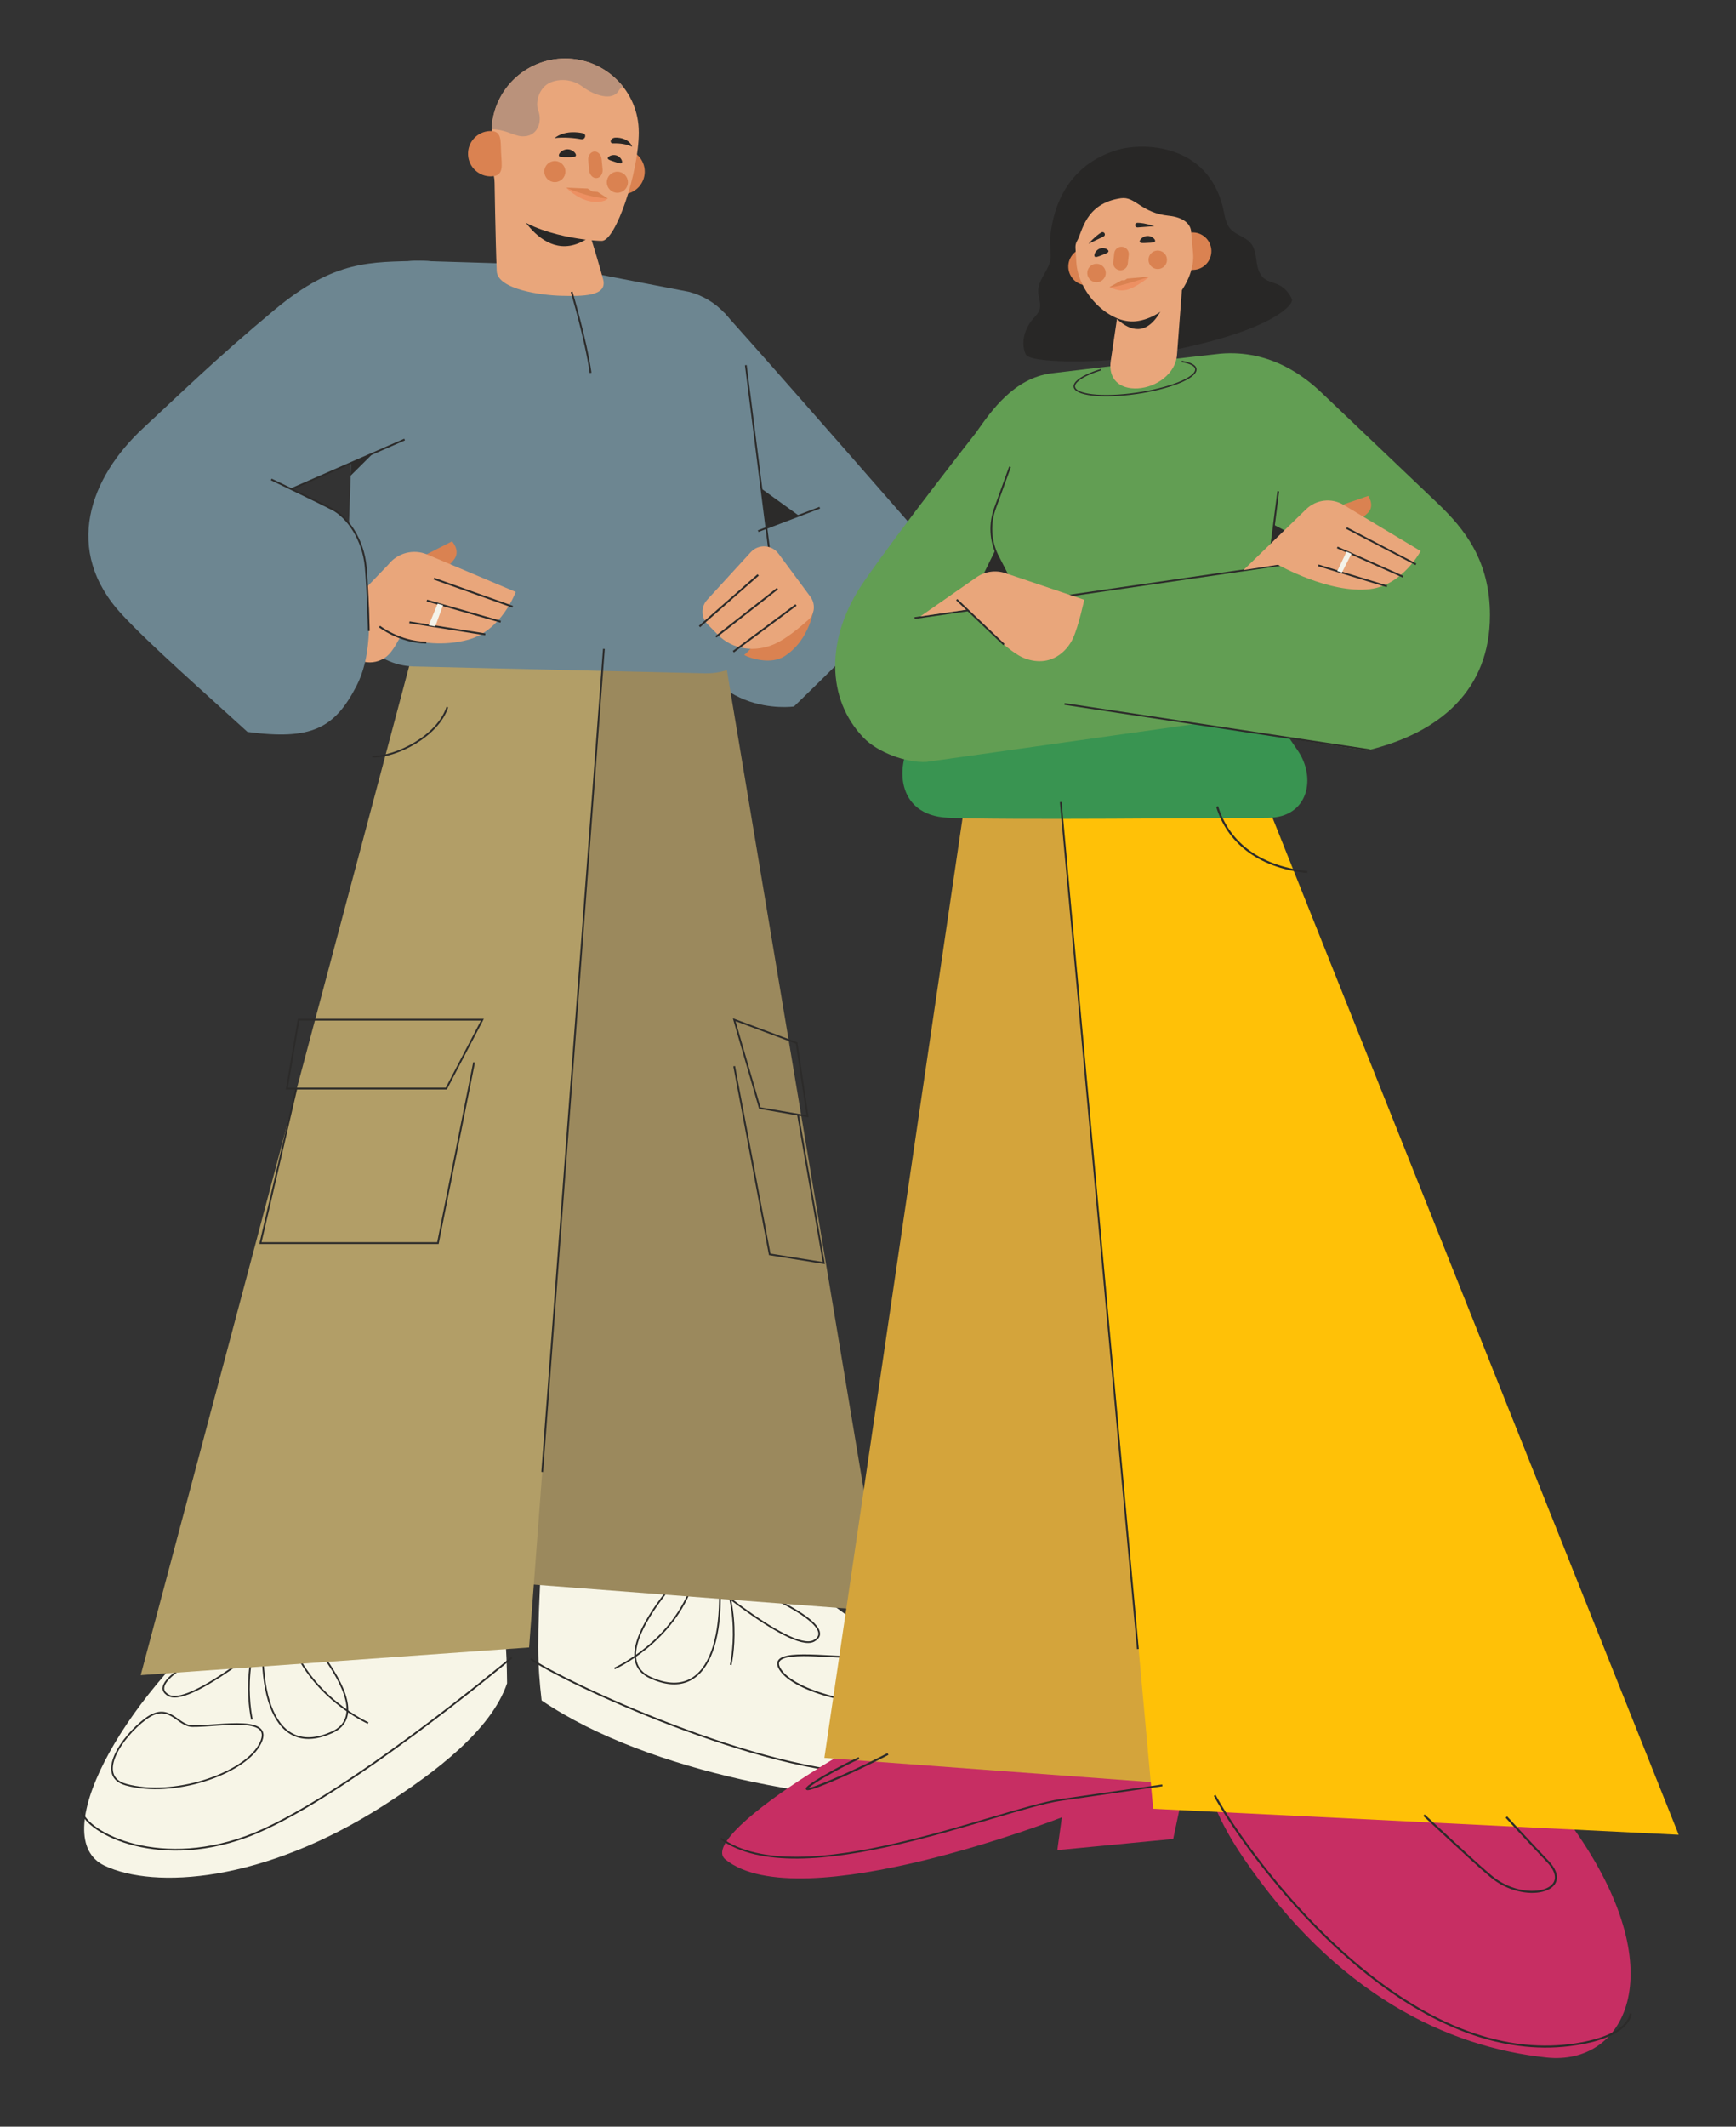
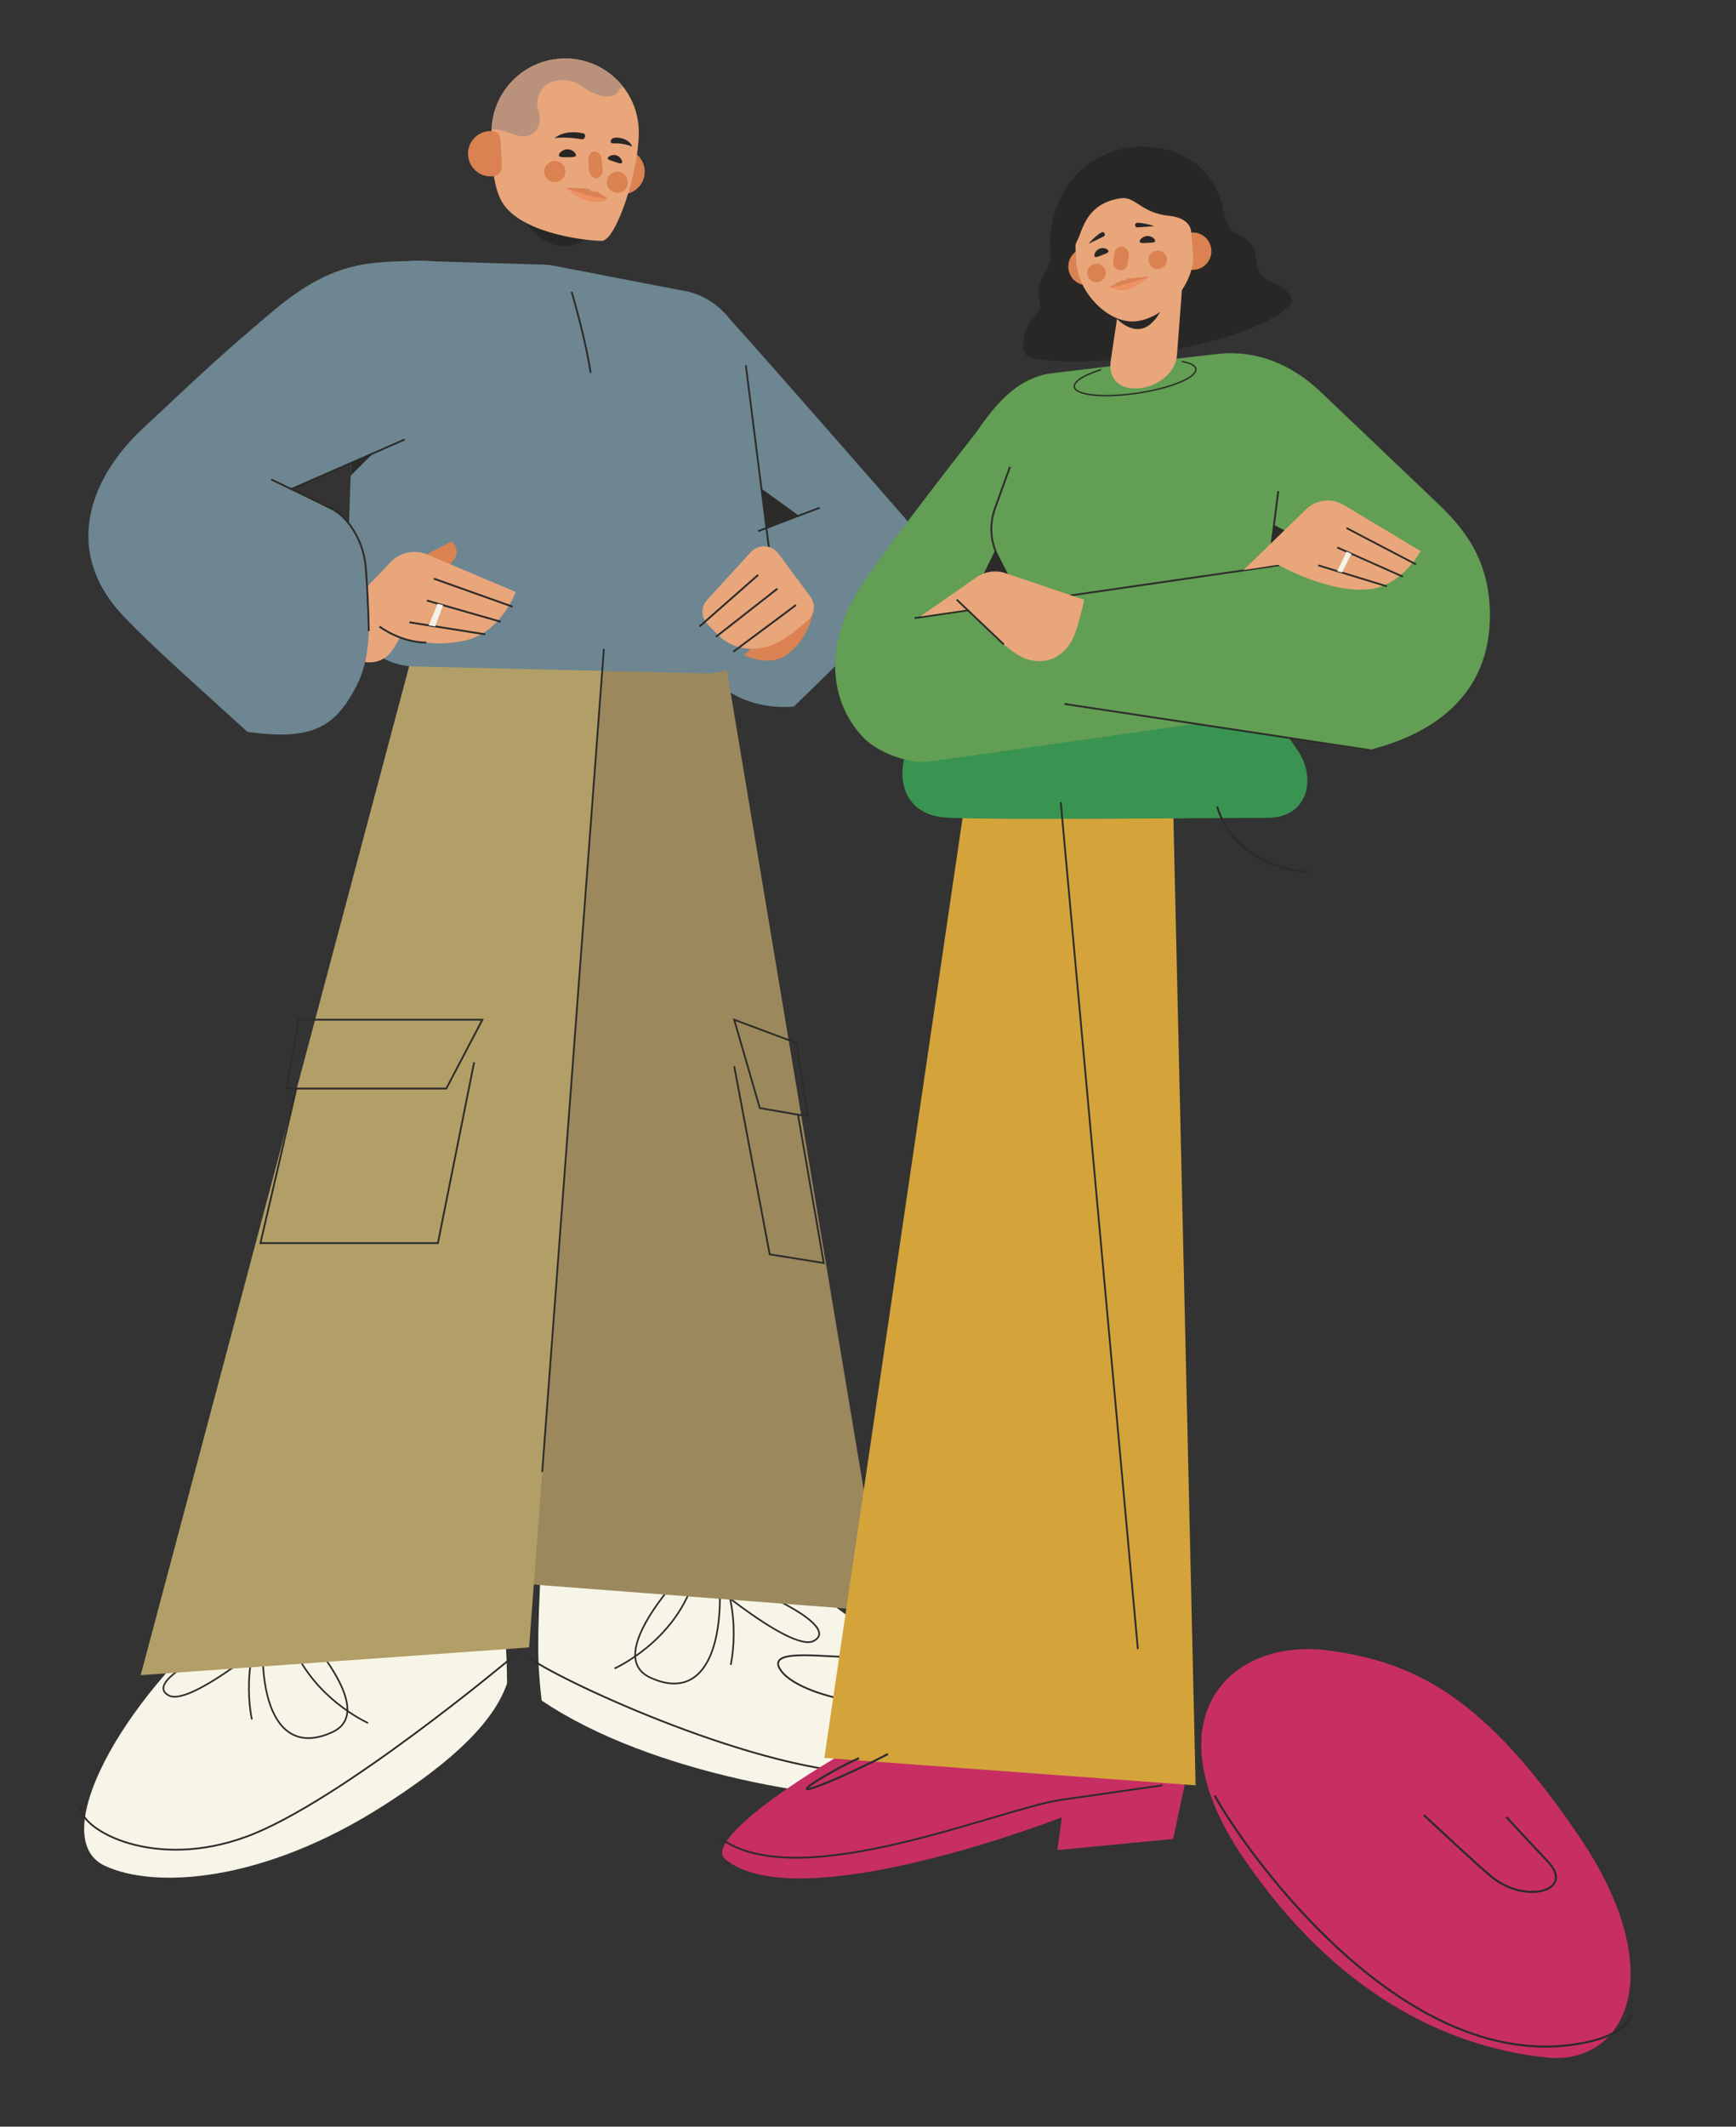
<svg xmlns="http://www.w3.org/2000/svg" viewBox="0 0 723.83 886.12">
  <rect x="0" y="0" width="723.83" height="886.12" fill="#333333" stroke="none" />
  <defs>
    <style> .cls-1 { fill: #9b895d; } .cls-2 { fill: #ffc107; } .cls-3 { stroke-width: .58px; } .cls-3, .cls-4, .cls-5, .cls-6, .cls-7, .cls-8, .cls-9 { fill: none; stroke-miterlimit: 10; } .cls-3, .cls-4, .cls-5, .cls-7, .cls-8, .cls-9 { stroke: #2c2b2a; } .cls-10 { fill: #b29e67; } .cls-11 { fill: #ba927b; } .cls-4 { stroke-width: .75px; } .cls-5 { stroke-width: .85px; } .cls-12 { fill: #6d8691; } .cls-13 { fill: #399451; } .cls-14 { fill: #c72e63; } .cls-15 { fill: #e9a67b; } .cls-6 { stroke: #2c2b2a; stroke-width: .74px; } .cls-16 { fill: #da8251; } .cls-7 { stroke-width: .74px; } .cls-17 { fill: #2c2b2a; } .cls-18 { fill: #d4a43b; } .cls-19 { fill: #ed9062; } .cls-8 { stroke-width: .69px; } .cls-9 { stroke-width: .78px; } .cls-20 { fill: #f4f3ea; } .cls-21 { fill: #282726; } .cls-22 { fill: #629e53; } .cls-23 { fill: #f7f5e7; } </style>
  </defs>
  <g id="Andrey">
    <g>
      <path class="cls-23" d="M225.83,647.26c-2.01,37.79-1.74,45.76,0,61.27,45.5,30.86,123.01,43.13,160.1,41.13s17.6-31.68,1.34-47.03-49.91-47.26-83.86-55.36c-39.59-9.45-77.59,0-77.59,0Z" />
      <path class="cls-23" d="M198.15,641.95c9.49,11.49,13.03,29.55,13.28,59.43-6.66,19.54-29.85,37.01-51.21,50.73-50.46,32.39-95.93,35.08-116.65,25.24-24.2-11.49,6.53-68.33,52.71-106.48,46.17-38.15,84.81-49.57,101.88-28.91Z" />
      <path class="cls-12" d="M301.91,130.24c25.92,28.84,79.45,90.28,79.45,90.28,0,0,3.78,16.88-5.98,28.72s-44.34,45.13-44.34,45.13c0,0-39.28,5.7-46.33-39.72-4.65-29.95,17.19-124.41,17.19-124.41Z" />
      <path class="cls-8" d="M120.63,681.82c8.28,25.27,32.86,36.12,32.86,36.12" />
      <path class="cls-8" d="M289.07,659.09c-8.28,25.27-32.86,36.12-32.86,36.12" />
      <path class="cls-8" d="M295.73,645.71c15.13,21.86,8.93,48.01,8.93,48.01" />
      <path class="cls-8" d="M298.17,641.37c6.63,42.27-3.27,68.53-27.01,57.65-23.73-10.88,27.01-57.65,27.01-57.65Z" />
      <path class="cls-8" d="M286.64,651.65c38.69,13.13,62.68,26.8,52.66,32.08-10.02,5.28-52.66-32.08-52.66-32.08Z" />
      <path class="cls-8" d="M113.97,668.45c-15.13,21.86-8.93,48.01-8.93,48.01" />
      <polygon class="cls-1" points="230.68 270.35 209.19 659.23 368.59 671.43 301.59 270.35 230.68 270.35" />
      <path class="cls-8" d="M111.52,664.11c-6.63,42.27,3.27,68.53,27.01,57.65,23.73-10.88-27.01-57.65-27.01-57.65Z" />
      <path class="cls-8" d="M123.06,674.39c-38.69,13.13-62.68,26.8-52.66,32.08,10.02,5.28,52.66-32.08,52.66-32.08Z" />
      <polygon class="cls-10" points="171.85 272.9 58.67 697.99 220.61 686.44 251.79 270.35 171.85 272.9" />
      <path class="cls-12" d="M174.08,108.68l54.82,1.66,58.31,11.24c11.78,3.03,20.78,12.81,23.06,25.05l12.51,98.92c3.44,18.46-10.61,35.46-28.92,35l-121.36-2.86c-16.28-.41-28.97-14.6-27.97-31.28l3.98-113.81c.82-13.75,12.14-24.35,25.57-23.93Z" />
      <g>
        <g>
          <path class="cls-16" d="M167.11,236.48l21.36-10.92s3.41,3.63,1.14,7.14-16.18,16.53-16.18,16.53l-6.32-12.75Z" />
          <path class="cls-15" d="M138.6,259.52l23.28-24.23c3.84-4.93,10.51-6.67,16.26-4.24l36.89,15.6s-5.88,16.2-19.99,19.94c-10.11,2.68-19.54,1.34-28.25-.9-1.22,1.8-1.46,2.91-3.71,5.88-4.48,5.91-13.37,5.9-17.82-.04l-6.66-12.02Z" />
          <line class="cls-9" x1="180.89" y1="241.1" x2="213.77" y2="252.81" />
          <line class="cls-9" x1="177.98" y1="250.23" x2="208.77" y2="259.06" />
          <line class="cls-9" x1="170.7" y1="259.3" x2="202.34" y2="264.32" />
        </g>
        <path class="cls-9" d="M177.74,267.77c-11.11-.16-19.51-6.72-19.51-6.72" />
      </g>
      <path class="cls-12" d="M121.64,203.71s48.51-21.14,62.37-27.36,17.88-28.91,17.71-41.84c-.15-11.43-6.79-26.43-26.88-25.83s-35.12-.6-60.24,20.3-40.07,35.73-54.57,49.09c-22.72,20.92-33.88,51.34-9.24,77.91,11.9,12.83,35,33.07,52.4,48.99,26.67,3.57,36.26-1.53,45.35-18.96,6.08-11.66,6.17-26.71,4.25-47.09-1.35-14.3-7.14-23.15-14.2-26.73-4.21-2.14-16.95-8.48-16.95-8.48Z" />
      <line class="cls-4" x1="121.64" y1="203.71" x2="168.7" y2="183.13" />
      <line class="cls-6" x1="310.97" y1="152.14" x2="322.79" y2="245.55" />
-       <path class="cls-15" d="M206.18,74.19c-.26-11.17,11.68-13.35,17.45-13.03s11.61,4.73,14.5,12.61,10.84,33.06,13.35,42.65c1.87,7.15-8.63,7.03-17.47,6.83-7.96-.18-26.58-2.6-26.9-10.32-.52-12.57-.93-38.74-.93-38.74Z" />
      <path class="cls-21" d="M215.03,86.02s15.33,32.94,37.96,5.9l-37.96-5.9Z" />
      <path class="cls-16" d="M255.17,70.4c-1.58,4.97-3.61,8.54,1.36,10.12,4.97,1.58,10.28-1.17,11.86-6.14,1.58-4.97-1.17-10.28-6.14-11.86-4.97-1.58-5.5,2.9-7.08,7.87Z" />
      <path class="cls-15" d="M266.35,55.05c0,16.95-9.65,45.32-15.42,45.32-5.26,0-31.31-2.51-40.56-14.63-5.87-7.7-5.39-24.1-5.39-30.68,0-16.95,13.74-30.68,30.68-30.68s30.68,13.74,30.68,30.68Z" />
      <path class="cls-16" d="M208.93,63.63c-.25-5.21.4-9.26-4.81-9.01-5.21.25-9.22,4.68-8.97,9.89s4.68,9.22,9.89,8.97c5.21-.25,4.14-4.64,3.89-9.85Z" />
      <path class="cls-11" d="M224.41,46.01c-1.14-2.89-.03-8.29,3.66-10.84,2.95-2.04,9.37-3.16,14.93,1.03,4.69,3.53,12.39,6.11,15.02,1.54.42-.73,1.02-1.26,1.71-1.66-5.62-7.13-14.32-11.71-24.1-11.71-16.55,0-30.03,13.1-30.65,29.49,5.78.05,9.18,2.73,12.61,2.94,6.5.38,8.7-6.02,6.82-10.79Z" />
      <path class="cls-21" d="M240.14,64.66c0,.91-1.55.82-3.52.83-1.97,0-3.61.11-3.61-.79,0-.91,1.63-2.49,3.6-2.5s3.54,1.55,3.54,2.46Z" />
      <path class="cls-21" d="M259.36,67.73c-.24.73-1.5.21-3.14-.33-1.63-.54-3.02-.9-2.78-1.63s2.02-1.54,3.65-1,2.51,2.24,2.27,2.96Z" />
      <path class="cls-21" d="M231.21,57.56c3.67-.51,8.52-.06,10.97.44.69.14,1.46-.1,1.75-.92.23-.65-.06-1.35-.74-1.52-2.1-.5-7.78-1.31-11.98,1.99Z" />
      <path class="cls-21" d="M263.59,61.13c-2.36-1.08-5.05-1.48-8.01-1.38-.76.02-1.2-.63-.82-1.37.34-.66,1.05-1.01,1.81-1.04,2.39-.09,5.96.84,7.02,3.8Z" />
      <g>
        <path class="cls-19" d="M253.42,82.69c-1.6,1.87-5.99,1.49-7.38,1.2-5.84-1.2-9.92-5.72-9.92-5.72l17.3,4.51Z" />
        <path class="cls-16" d="M245.03,78.55l1.88,1.22,2.31.23,4.2,2.7c-8.1-.23-17.3-4.51-17.3-4.51l8.92.37Z" />
      </g>
      <path class="cls-16" d="M248.79,74.21h0c-1.54.15-2.93-1.27-3.12-3.16l-.4-4.2c-.18-1.9.92-3.55,2.46-3.7h0c1.54-.15,2.93,1.27,3.12,3.16l.4,4.2c.18,1.9-.92,3.55-2.46,3.7Z" />
      <path class="cls-4" d="M113.1,199.77s19.34,9.25,25.5,12.42,12.89,12.49,13.89,24.11,1.27,26.62,1.27,26.62" />
      <g>
        <path class="cls-16" d="M310.29,272.92c2.41,1.38,11.13,4.18,16.86.48,10.88-7.03,12.19-20.32,12.19-20.32l-18.84-2.44s-.12,13.68-10.21,22.28Z" />
        <path class="cls-15" d="M324.58,230.67l13.32,17.99c2.23,3,1.81,7.22-.98,9.71-3.84,3.43-9.32,7.9-13.91,9.94-7.99,3.56-17.46,2.6-23.81-3.94-1.62-1.67-3-3.08-4.17-4.26-2.76-2.79-2.85-7.25-.2-10.15l18.2-19.88c3.18-3.47,8.74-3.19,11.54.6Z" />
        <line class="cls-9" x1="291.65" y1="261.05" x2="316.12" y2="239.55" />
        <line class="cls-9" x1="298.51" y1="265.35" x2="324.16" y2="245.27" />
        <line class="cls-9" x1="305.77" y1="271.54" x2="331.9" y2="252.08" />
      </g>
      <line class="cls-4" x1="316.12" y1="221.31" x2="341.79" y2="211.55" />
-       <path class="cls-8" d="M52.54,743.62c19.83,5.45,48.32-4.4,55.36-16.09,8.02-13.33-16.02-8.17-27.68-8.31-6.44-.08-9.62-10.39-19.55-2.97-9.94,7.43-21.04,23.81-8.13,27.36Z" />
      <path class="cls-7" d="M381.39,708.72c-19.83,4.1-48.32-3.31-55.36-12.11-8.02-10.03,16.02-6.15,27.68-6.25,6.44-.06,9.62-7.82,19.55-2.23,9.94,5.59,21.04,17.92,8.13,20.59Z" />
      <path class="cls-7" d="M33.71,753.42c.4,9.14,30.54,26.03,69.11,11.84,38.57-14.18,110.56-74.58,110.56-74.58" />
      <line class="cls-7" x1="226.08" y1="613.34" x2="251.79" y2="270.35" />
      <path class="cls-7" d="M221.25,691.16c14.12,9.99,96.26,48.06,143.74,47.8,36.75-.2,43.38-5.18,44.66-9.6" />
      <polygon class="cls-7" points="201.13 424.88 186.09 453.57 119.61 453.57 124.5 424.88 201.13 424.88" />
      <polyline class="cls-7" points="197.68 442.64 182.59 517.96 108.59 517.96 123.56 453.57" />
-       <path class="cls-7" d="M155.23,315.28c9.8.26,27.36-8.51,31.29-20.68" />
      <polygon class="cls-7" points="306.12 424.88 316.8 461.7 336.72 465.14 332.15 434.6 306.12 424.88" />
      <polyline class="cls-7" points="306.12 444.25 320.93 522.65 343.47 526.27 332.73 464.45" />
      <polygon class="cls-20" points="178.75 260.58 182.48 251.52 184.73 252.17 181.48 261.01 178.75 260.58" />
      <path class="cls-4" d="M238.34,121.61s5.9,19.7,7.91,33.75" />
      <polygon class="cls-17" points="317.63 203.71 333.08 214.86 319.56 220 317.63 203.71" />
      <polygon class="cls-17" points="146.4 192.88 155.6 188.86 146.21 198.19 146.4 192.88" />
      <circle class="cls-16" cx="231.35" cy="71.49" r="4.4" />
      <circle class="cls-16" cx="257.41" cy="75.94" r="4.4" />
    </g>
  </g>
  <g id="Irini">
    <g>
      <path class="cls-14" d="M658.49,765.28c38.94,57.47,18.83,95.43-13.58,92.03-41.27-4.33-87.82-26.16-126.77-83.62-38.94-57.47-5.56-91.44,35.64-86,37.03,4.89,65.77,20.12,104.71,77.59Z" />
      <path class="cls-14" d="M495.66,735.65s-8.77-16.72-25.97-21.95c-14.85-4.51-40.13-12.51-68.82-6.27-24.37,5.3-111.66,56.65-98.41,67.35,31.05,25.06,140.28-17.55,140.28-17.55l-1.89,13.66,48.31-4.65,6.5-30.59Z" />
      <polygon class="cls-18" points="488.82 321.91 403.89 323.5 343.72 732.46 498.51 743.91 488.82 321.91" />
-       <polygon class="cls-2" points="442.28 330.72 527.2 332.3 699.93 764.49 480.81 753.66 442.28 330.72" />
      <path class="cls-13" d="M381.83,305.35c-9.37,13.39-8.16,34.34,13.31,35.38,21.47,1.04,116.26.07,133.41.03s20.38-16.89,12.41-28.24c-7.97-11.35-20.86-32.05-20.86-32.05l-117.49-7.16-20.78,32.05Z" />
      <path class="cls-22" d="M621.24,256.43c0-23.05-10.73-36.09-21.73-46.64l-48.42-46.1c-6.72-6.45-21.17-18.07-42.15-16.34,0,0-51.57,5.82-70.39,8.17-15.8,1.98-25.22,15.66-31.69,24.85,0,0-31.39,39.88-46.71,62.06-16.17,23.41-15.6,48.87-.05,65,5.79,6.01,17.8,10.5,26.14,10.04l112.4-15.86,71.19,11.13c30.78-7.38,51.4-25.42,51.4-56.31Z" />
      <path class="cls-21" d="M538.66,124.61c-1.09-2.35-2.8-4.53-5.23-5.77-2.03-1.03-4.48-1.39-6.26-2.75-2.23-1.71-2.88-4.58-3.26-7.25-.38-2.67-.68-5.53-2.49-7.61-2.1-2.42-5.77-3.26-8.07-5.52-2.46-2.41-2.67-6.03-3.46-9.28-6.55-26.81-33.49-27.05-43.88-23.98-17.5,5.17-26.35,18.93-28.11,36.25-.28,2.79.23,5.46.2,8.26-.06,4.98-5.15,9.16-5.23,14.13-.05,2.75,1.46,5.52.5,8.15-.65,1.77-2.32,3.05-3.45,4.61-4.01,5.56-3.64,10.88-2.23,13.82,1.82,3.76,29.66,3.35,40.73,1.75,60.12-8.72,71.32-22.45,70.24-24.81Z" />
      <path class="cls-15" d="M469.75,105.86l-6.63,44.51c-1.11,7.43,3.56,11.91,11.34,11.45,7.77-.46,15.7-6.17,16.29-13.92l3.11-40.95-24.12-1.09Z" />
      <path class="cls-21" d="M459.67,125.36s16.29,27.93,27.21-2.3l-27.21,2.3Z" />
      <path class="cls-16" d="M463.18,109.85c.21,4.31-5.26,8.8-9.57,9.01s-7.96-3.12-8.17-7.42,3.12-7.96,7.42-8.17c4.31-.21,10.11,2.28,10.32,6.58Z" />
      <path class="cls-16" d="M487.34,105.87c-.21-4.31,5.26-8.8,9.57-9.01,4.31-.21,7.96,3.12,8.17,7.42s-3.12,7.96-7.42,8.17c-4.31.21-10.11-2.28-10.32-6.58Z" />
      <path class="cls-15" d="M467.4,82.6c-15.07,2.14-16.13,14.22-18.32,17.8-.51.83-.71,1.82-.67,2.79.06,1.35.15,2.4.35,5.92.74,13.09,13.77,25.99,24.87,24.76,12.91-1.43,24.87-16.53,23.83-28.32l-.81-9.12c-.27-3.09-3.17-5.9-9.3-6.52-11.58-1.17-13.94-8.16-19.94-7.31Z" />
      <path class="cls-21" d="M462.15,104.49c.29.74-1.01,1.16-2.61,1.78-1.6.63-2.9,1.23-3.19.49-.29-.74.54-2.54,2.15-3.16s3.37.15,3.66.89Z" />
      <path class="cls-21" d="M481.64,100.34c.04.79-1.37.77-3.16.85-1.78.09-3.25.25-3.29-.54s1.37-2.24,3.16-2.33,3.25,1.23,3.29,2.02Z" />
      <path class="cls-16" d="M466.86,112.6h0c-1.67-.18-2.88-1.69-2.69-3.36l.41-3.71c.18-1.67,1.69-2.88,3.36-2.69h0c1.67.18,2.88,1.69,2.69,3.36l-.41,3.71c-.18,1.67-1.69,2.88-3.36,2.69Z" />
      <path class="cls-21" d="M453.85,101.59l6.28-3.04c.5-.24.69-.85.43-1.33h0c-.26-.48-.86-.65-1.34-.38-1.04.61-2.94,1.97-5.37,4.75Z" />
      <path class="cls-21" d="M481.28,94.23l-6.96.53c-.55.04-1.02-.38-1.04-.93h0c-.02-.55.42-1,.97-1,1.21,0,3.53.22,7.03,1.4Z" />
      <path class="cls-16" d="M461.04,113.59c.09,2.13-1.56,3.93-3.68,4.02-2.13.09-3.93-1.56-4.02-3.68-.09-2.13,1.56-3.93,3.68-4.02,2.13-.09,3.93,1.56,4.02,3.68Z" />
      <path class="cls-16" d="M486.57,108.08c.09,2.13-1.56,3.93-3.68,4.02-2.13.09-3.93-1.56-4.02-3.68-.09-2.13,1.56-3.93,3.68-4.02,2.13-.09,3.93,1.56,4.02,3.68Z" />
      <path class="cls-19" d="M462.59,119.62c4.07,1.84,5.8,1.45,7.14,1.16,3.87-.83,9.59-5.53,9.59-5.53l-16.73,4.37Z" />
      <path class="cls-16" d="M469.97,116.08l-1.09.71-1.24.02-5.06,2.82c3.12.29,16.73-4.37,16.73-4.37l-9.35.83Z" />
      <line class="cls-4" x1="532.97" y1="204.69" x2="530.11" y2="227.13" />
      <path class="cls-4" d="M421.12,194.52l-6.28,17.36c-2.29,6.33-1.94,13.32.97,19.39l4.51,8.8" />
      <line class="cls-4" x1="533.5" y1="235.47" x2="381.36" y2="257.53" />
      <line class="cls-4" x1="571.14" y1="312.56" x2="443.84" y2="293.32" />
      <line class="cls-4" x1="442.28" y1="334.19" x2="474.43" y2="687.11" />
      <path class="cls-4" d="M300.52,766.03c32.46,23.68,116.04-12.29,141.76-16.05s42.35-6.07,42.35-6.07" />
      <polygon class="cls-17" points="414.96 229.29 409.65 240.08 420.32 240.08 414.96 229.29" />
      <polygon class="cls-17" points="531.2 218.71 530.14 227.53 537.67 222.06 531.2 218.71" />
      <path class="cls-5" d="M593.73,756.33c18.81,17.44,21.98,20.39,27.81,25.36,13.99,11.92,35.68,6.42,23.76-6.12-6.66-7.01-17.22-18.46-17.22-18.46" />
      <path class="cls-5" d="M506.48,748.08c7.94,15.19,62.86,97.64,129.53,104.25,6.87.68,13.86.56,20.93-.53,23.09-3.54,22.94-12.85,22.94-12.85" />
      <path class="cls-5" d="M358.17,732.54c-13.01,5.99-30.2,16.65-17.06,11.67s29.14-13.37,29.14-13.37" />
      <path class="cls-5" d="M507.49,336.04c4.2,13.9,16.26,25.08,37.61,27.31" />
      <path class="cls-3" d="M459.14,154.01c-4.74,1.47-8.44,3.22-10.18,4.98-3.94,3.99,3.76,6.54,17.19,5.7,13.43-.85,27.51-4.77,31.44-8.76,2.47-2.51.36-4.44-4.88-5.33" />
      <g>
        <path class="cls-15" d="M452.07,249.91l-32.87-11.1c-4.05-1.37-8.51-.73-12.02,1.71l-23.46,16.32s16.24-2.4,19.55-2.84c7.04,6.89,17.59,18.03,24.15,20.38,10.87,3.89,17.57-3.21,19.96-8.41s4.69-16.06,4.69-16.06Z" />
        <line class="cls-4" x1="398.9" y1="249.85" x2="418.58" y2="268.56" />
      </g>
      <g>
-         <path class="cls-16" d="M549.3,213.96l21.19-7.33s2.69,3.81.13,6.76-17.13,13.2-17.13,13.2l-4.19-12.63Z" />
        <path class="cls-15" d="M518.45,237.55l26.15-25.37c4.19-4.07,10.6-4.81,15.61-1.81l32.12,19.24s-7.55,14.23-21.1,15.86c-16.95,2.04-38.36-10.16-38.36-10.16l-14.42,2.23Z" />
        <line class="cls-4" x1="561.45" y1="220.03" x2="590.37" y2="235.14" />
        <line class="cls-4" x1="557.57" y1="228.11" x2="584.93" y2="240.28" />
        <polyline class="cls-4" points="549.65 235.56 557.57 237.98 578.29 244.31" />
      </g>
      <polygon class="cls-20" points="561.45 229.83 557.57 237.98 559.51 238.57 563.49 230.74 561.45 229.83" />
    </g>
  </g>
</svg>